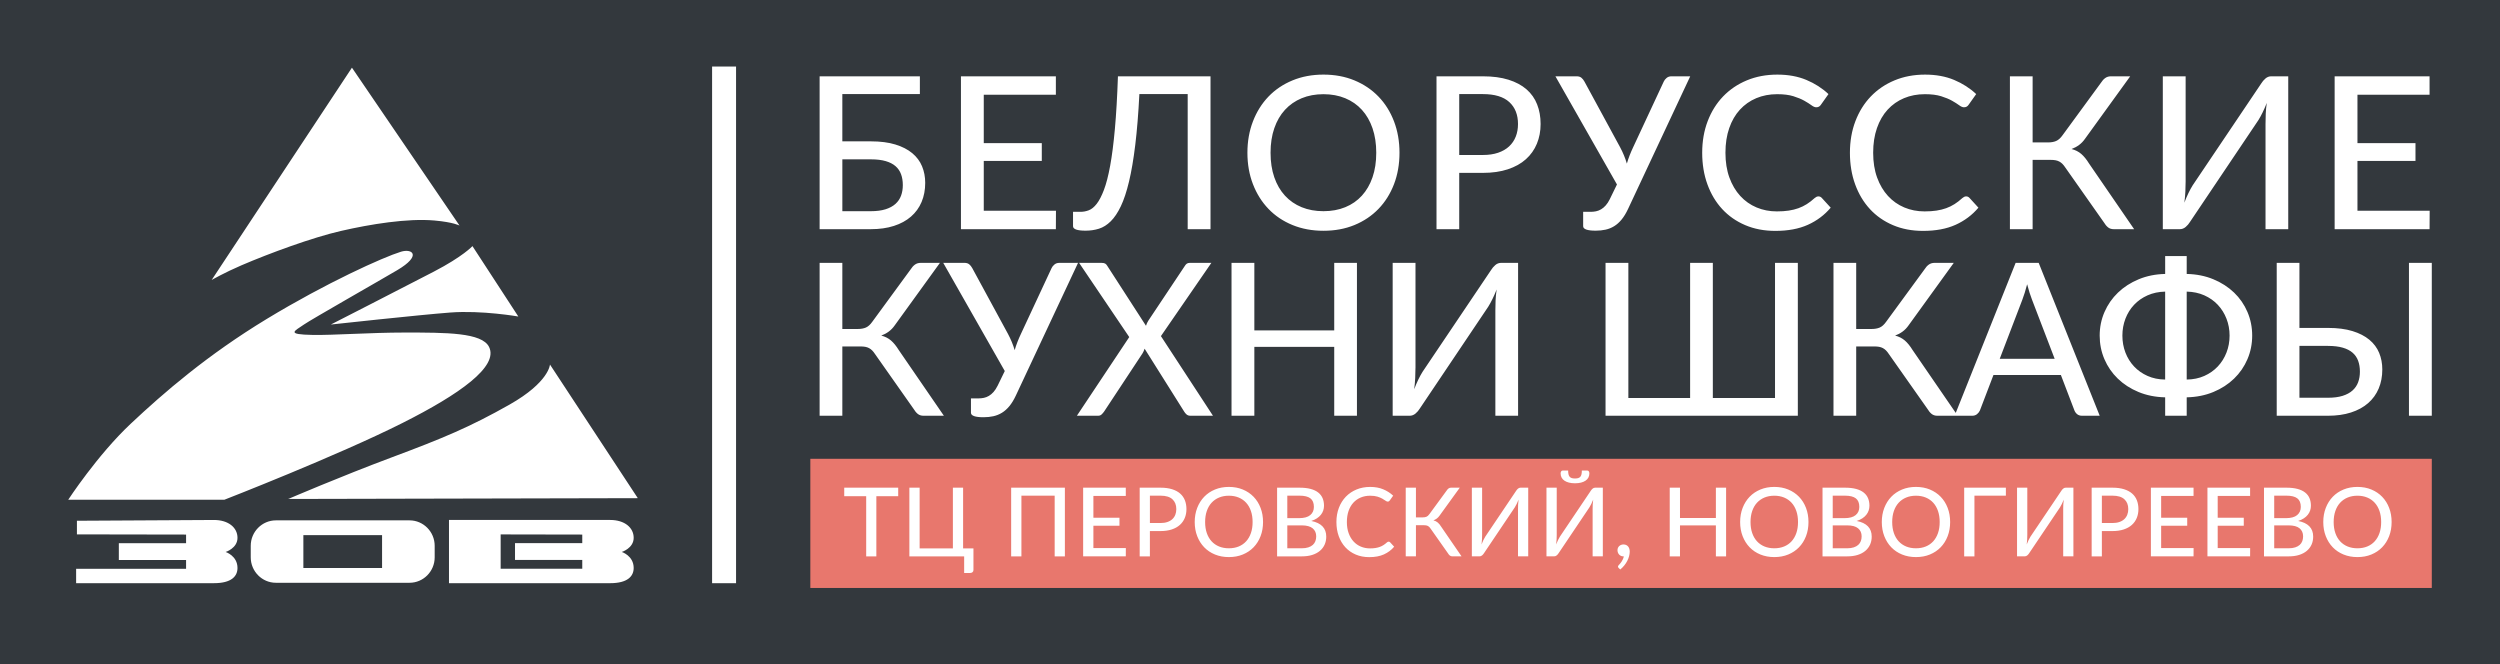
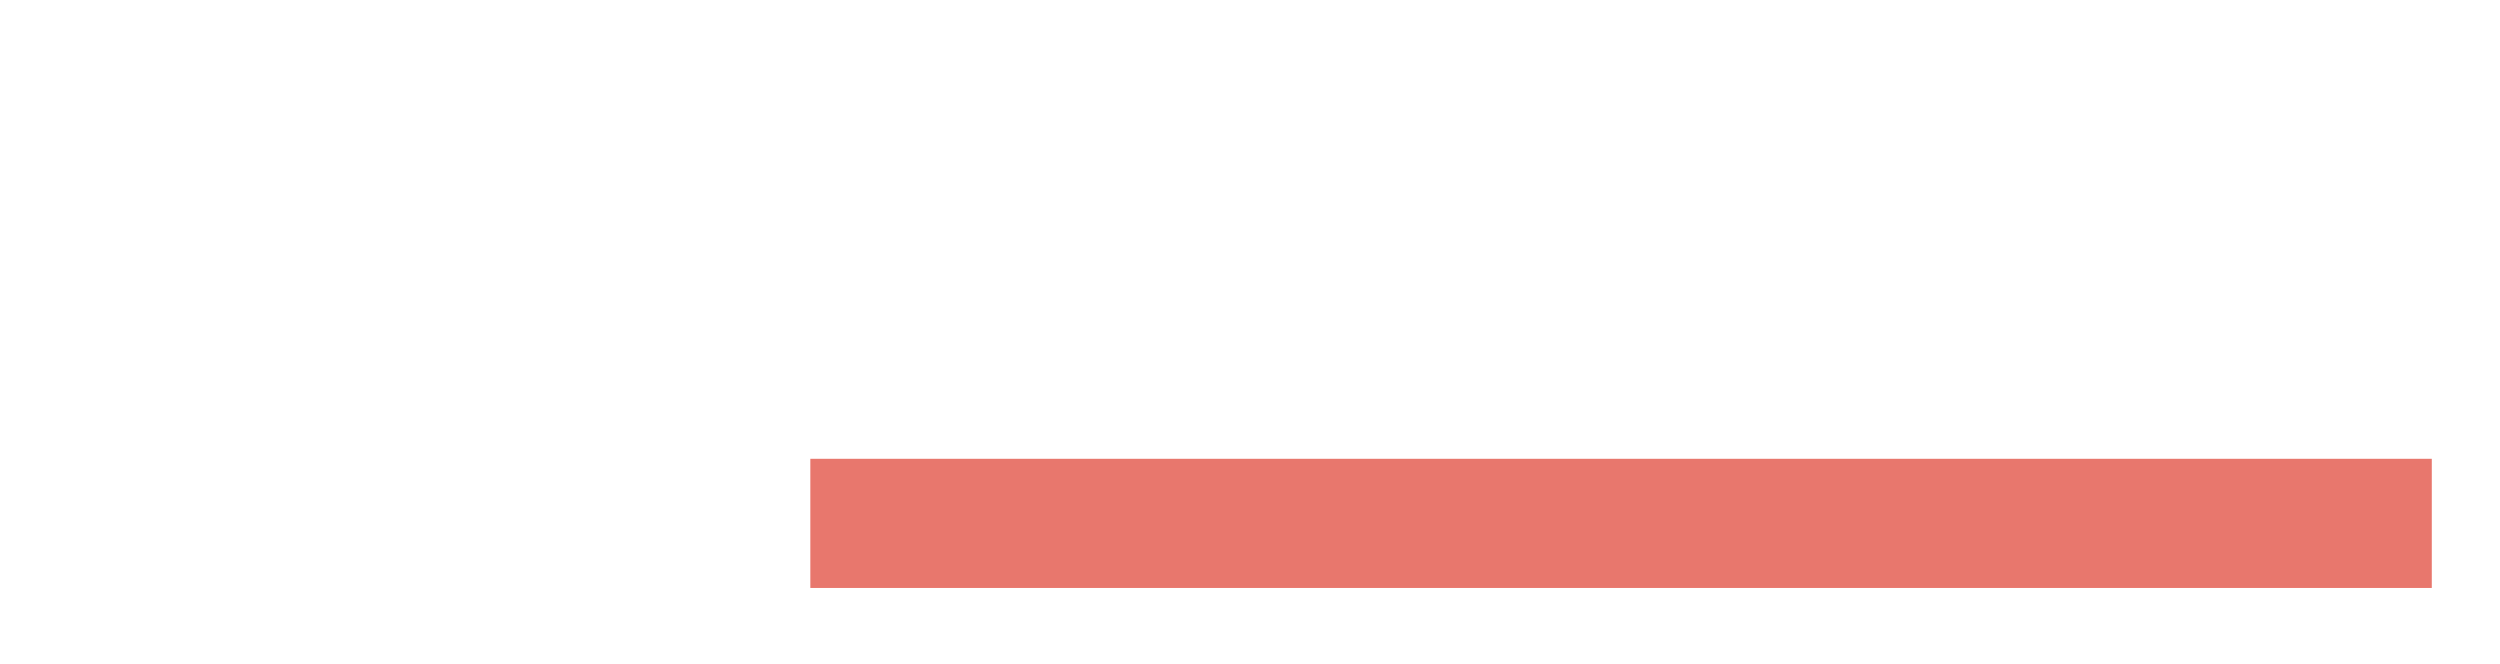
<svg xmlns="http://www.w3.org/2000/svg" viewBox="0 0 320 85">
-   <path d="m0 0h320v85h-320z" fill="#33383d" />
  <path d="m103.723 58.726h207.546v16.533h-207.546z" fill="#e8776d" />
-   <path d="m51.528 54.137c7.325-3.686 12.307-7.23 11.072-9.729-.913-1.843-5.434-1.843-10.834-1.843-4.32 0-9.208.357-11.747.306-3.477-.068-2.329-.478-1.113-1.331.896-.628 9.714-5.642 11.947-6.963 3.173-1.878 1.925-2.8.473-2.357-2.269.694-9.586 3.996-17.18 8.604-7.594 4.609-13.165 9.422-17.416 13.416-4.254 3.995-7.999 9.729-7.999 9.729h19.983s14.447-5.618 22.814-9.832zm.896 12.469h-17.113c-1.769 0-3.216 1.462-3.216 3.252v1.485c0 1.788 1.447 3.252 3.216 3.252h17.113c1.77 0 3.215-1.464 3.215-3.252v-1.485c0-1.79-1.445-3.252-3.215-3.252zm-3.519 6.094h-10.074v-4.199h10.074zm-18.506-3.857c0-1.322-1.18-2.286-3.002-2.286s-17.551.1-17.551.1v1.743l13.972.025v1.101h-8.607v2.151h8.607v1.126h-14.074v1.843h17.653c2.227 0 3.002-.885 3.002-1.946 0-1.562-1.517-2.047-1.517-2.047s1.517-.477 1.517-1.809zm11.949-27.303s11.241-1.23 15.291-1.537c4.049-.307 8.707.511 8.707.511l-5.872-9.012s-1.215 1.332-4.962 3.276c-3.746 1.948-13.164 6.762-13.164 6.762zm22.885 10.242c-5.063 2.867-8.505 4.302-15.089 6.76-6.58 2.458-13.247 5.326-13.247 5.326l44.742-.103-11.243-17.105s-.102 2.253-5.164 5.122zm-21.569-22.226c3.723-.856 8.505-1.639 11.949-1.331 2.453.219 3.207.648 3.207.648l-13.772-20.21-17.955 27.175s1.627-.939 3.813-1.878c3.635-1.559 9.049-3.552 12.758-4.405zm37.447 39.287c0-1.323-1.182-2.288-3.006-2.288h-20.635v8.092h20.635c2.229 0 3.006-.89 3.006-1.947 0-1.564-1.522-2.05-1.522-2.05s1.522-.477 1.522-1.807zm-6.581.682h-8.609v2.15h8.609v1.126h-10.446v-4.396l10.446.02v1.101zm16.618 5.122h3.067v-66.131h-3.067v66.13zm19.601-30.255c.178.032.339.087.485.164s.28.177.403.3.243.275.362.457l4.928 7.004c.173.291.357.513.553.668.196.154.439.231.73.231h2.607l-5.775-8.408c-.319-.518-.649-.924-.99-1.22-.342-.295-.758-.507-1.249-.634.346-.127.664-.297.955-.511.291-.213.551-.484.778-.811l5.775-7.985h-2.457c-.291 0-.539.075-.744.225-.205.149-.38.343-.526.579l-4.928 6.732c-.264.373-.539.62-.826.743s-.63.184-1.031.184h-1.98v-8.462h-2.908v19.568h2.908v-8.871h2.307c.237 0 .444.016.621.047zm27.241-10.744h-2.403c-.246 0-.453.071-.621.211-.169.141-.289.293-.362.456l-3.918 8.408c-.164.345-.314.693-.451 1.042-.137.35-.255.702-.355 1.056-.21-.709-.496-1.403-.86-2.085l-4.573-8.422c-.109-.2-.239-.361-.389-.484s-.353-.184-.607-.184h-2.717l7.877 13.845-.915 1.881c-.164.327-.339.595-.525.804-.187.209-.385.375-.594.498s-.426.207-.649.252-.444.068-.662.068h-.983v1.84c0 .381.537.572 1.611.572.446 0 .865-.043 1.256-.129.391-.087.758-.234 1.099-.443.342-.209.66-.493.956-.852.295-.359.571-.811.826-1.356l7.959-16.979zm173.007-6.67h-9.242v-6.377h7.427v-2.276h-7.427v-6.2h9.229v-2.357h-12.15v19.568h12.15l.014-2.357zm-129.814 20.133v-13.463h-2.921v19.568h2.17c.282 0 .534-.096.758-.286.223-.191.403-.399.539-.627l8.764-13.041c.182-.291.364-.623.546-.995.182-.373.36-.777.532-1.213-.072.49-.118.96-.137 1.411-.018.45-.027.878-.027 1.287v13.463h2.908v-19.568h-2.171c-.282 0-.532.095-.751.286s-.396.4-.533.627l-8.778 13.04c-.182.291-.364.625-.546 1.002s-.355.783-.519 1.22c.063-.5.107-.975.129-1.424.023-.45.034-.879.034-1.288zm78.989-26.647h2.308c.237 0 .443.016.621.048.177.032.338.086.485.164.145.077.28.177.403.3s.243.275.362.456l4.928 7.004c.173.291.357.513.553.668s.439.232.731.232h2.607l-5.774-8.408c-.319-.518-.649-.924-.99-1.22-.341-.295-.757-.507-1.249-.634.346-.127.664-.297.956-.511.292-.213.551-.484.778-.811l5.775-7.985h-2.457c-.291 0-.539.075-.744.225s-.38.343-.525.579l-4.928 6.732c-.264.373-.539.62-.826.743-.286.123-.63.184-1.03.184h-1.98v-8.462h-2.907v19.568h2.907v-8.871zm31.248 13.184v19.568h6.553c1.101 0 2.084-.138 2.949-.416.864-.277 1.595-.674 2.191-1.192s1.049-1.142 1.358-1.873c.31-.731.464-1.547.464-2.447 0-.763-.134-1.469-.403-2.119-.268-.649-.687-1.21-1.256-1.683-.569-.472-1.29-.843-2.164-1.11-.873-.268-1.916-.402-3.126-.402h-3.659v-8.326zm6.566 10.628c.737 0 1.365.075 1.884.225.519.149.939.366 1.263.647.323.282.56.627.71 1.036s.225.872.225 1.39c0 .491-.075.94-.225 1.349-.15.408-.389.761-.717 1.056s-.751.524-1.269.688c-.519.163-1.147.245-1.884.245h-3.645v-6.637h3.659zm-37.037-10.628h-2.949l-7.663 19.203-5.524-8.043c-.319-.518-.649-.924-.99-1.22-.341-.295-.757-.507-1.249-.634.346-.127.664-.297.956-.511.292-.213.55-.484.778-.811l5.775-7.985h-2.457c-.291 0-.539.075-.744.225-.205.149-.38.343-.525.579l-4.928 6.732c-.264.373-.539.62-.826.743-.286.123-.63.184-1.03.184h-1.98v-8.462h-2.907v19.568h2.907v-8.871h2.308c.237 0 .443.016.621.047.177.032.339.087.485.164.145.077.28.177.402.3s.243.275.362.457l4.928 7.004c.173.291.357.513.553.668.196.154.439.231.731.231h4.464c.246 0 .453-.071.621-.211.168-.141.289-.298.362-.47l1.734-4.538h8.628l1.734 4.538c.081.2.202.363.362.49.159.127.366.191.621.191h2.253l-7.809-19.568zm-4.983 12.277 2.894-7.563c.1-.264.202-.561.307-.893.104-.331.207-.692.307-1.084.1.381.202.738.307 1.07s.207.625.307.879l2.908 7.59h-7.031zm-16.619-19.165c.814.881 1.797 1.567 2.949 2.058 1.151.491 2.437.736 3.857.736 1.62 0 3.006-.259 4.157-.777s2.127-1.249 2.928-2.194l-1.147-1.254c-.119-.127-.259-.191-.423-.191-.091 0-.177.021-.259.061-.081.041-.159.093-.232.157-.328.3-.66.556-.997.77-.337.213-.694.388-1.071.524-.378.136-.792.239-1.242.307s-.958.102-1.522.102c-.929 0-1.793-.168-2.594-.504s-1.497-.826-2.089-1.472c-.591-.645-1.056-1.431-1.392-2.357-.337-.927-.505-1.985-.505-3.175 0-1.172.161-2.223.485-3.155.323-.931.778-1.717 1.365-2.357s1.285-1.131 2.096-1.472c.81-.341 1.701-.511 2.675-.511.829 0 1.52.087 2.075.259.555.173 1.021.366 1.399.579.377.214.682.407.915.579.232.173.434.259.608.259.154 0 .28-.032.375-.095.096-.063.176-.145.239-.245l.956-1.349c-.801-.754-1.743-1.358-2.826-1.812s-2.321-.681-3.713-.681c-1.429 0-2.733.245-3.911.736-1.179.49-2.191 1.177-3.038 2.058-.846.881-1.504 1.935-1.972 3.161-.469 1.226-.703 2.575-.703 4.047s.223 2.821.669 4.047 1.076 2.28 1.891 3.161zm-124.933 2.159c.864-.277 1.595-.674 2.191-1.192s1.049-1.142 1.358-1.874c.309-.731.464-1.547.464-2.446 0-.763-.134-1.469-.403-2.119-.269-.649-.687-1.211-1.256-1.683s-1.29-.843-2.164-1.11c-.874-.268-1.916-.402-3.126-.402h-3.659v-6.05h9.925v-2.276h-12.833v19.568h6.553c1.101 0 2.084-.138 2.949-.416zm-6.594-8.523h3.659c.737 0 1.365.075 1.884.225s.94.366 1.263.647c.323.282.56.627.71 1.036s.225.872.225 1.39c0 .491-.075.94-.225 1.349s-.389.761-.717 1.056-.751.525-1.269.688-1.147.246-1.884.246h-3.645v-6.636zm112.62 6.364c.814.881 1.797 1.567 2.949 2.058 1.151.491 2.437.736 3.857.736 1.62 0 3.005-.259 4.157-.777s2.127-1.249 2.928-2.194l-1.147-1.254c-.119-.127-.259-.191-.424-.191-.091 0-.177.021-.259.061-.081.041-.159.093-.232.157-.328.3-.66.556-.997.77-.337.213-.694.388-1.071.524-.378.136-.792.239-1.242.307s-.958.102-1.522.102c-.929 0-1.793-.168-2.594-.504s-1.497-.826-2.089-1.472c-.591-.645-1.056-1.431-1.392-2.357-.337-.927-.505-1.985-.505-3.175 0-1.172.161-2.223.485-3.155.323-.931.778-1.717 1.365-2.357s1.285-1.131 2.096-1.472c.81-.341 1.701-.511 2.675-.511.829 0 1.52.087 2.075.259.555.173 1.021.366 1.399.579.377.214.682.407.915.579.232.173.434.259.607.259.155 0 .28-.032.375-.095.096-.063.176-.145.239-.245l.956-1.349c-.801-.754-1.743-1.358-2.826-1.812s-2.321-.681-3.713-.681c-1.429 0-2.733.245-3.911.736-1.179.49-2.191 1.177-3.038 2.058-.846.881-1.504 1.935-1.972 3.161-.469 1.226-.703 2.575-.703 4.047s.223 2.821.669 4.047 1.076 2.28 1.891 3.161zm87.907 6.888v19.568h2.922v-19.568zm-173.183-6.67h-9.242v-6.377h7.427v-2.276h-7.427v-6.2h9.229v-2.357h-12.15v19.568h12.15l.013-2.357zm3.795 2.548c.601 0 1.169-.084 1.707-.252.537-.168 1.039-.484 1.508-.947s.899-1.104 1.29-1.921c.392-.818.742-1.874 1.051-3.168.31-1.294.576-2.859.799-4.694s.398-4.002.526-6.5h6.184v17.292h2.922v-19.569h-11.85c-.091 2.607-.22 4.847-.389 6.718-.169 1.872-.371 3.45-.607 4.735-.237 1.286-.503 2.317-.799 3.093-.296.777-.606 1.372-.929 1.785s-.66.686-1.01.818-.699.198-1.045.198h-.969v1.84c0 .381.537.572 1.611.572zm23.406-2.787c.851.886 1.875 1.574 3.071 2.064 1.197.49 2.519.736 3.966.736 1.456 0 2.78-.245 3.973-.736 1.192-.491 2.216-1.179 3.071-2.064.855-.886 1.517-1.94 1.986-3.161.468-1.222.703-2.564.703-4.027 0-1.453-.234-2.793-.703-4.02-.469-1.226-1.131-2.283-1.986-3.168-.855-.886-1.879-1.576-3.071-2.071-1.193-.495-2.517-.743-3.973-.743-1.447 0-2.769.248-3.966.743s-2.221 1.185-3.071 2.071c-.851.886-1.513 1.942-1.986 3.168s-.71 2.566-.71 4.02c0 1.463.237 2.805.71 4.027s1.135 2.276 1.986 3.161zm.744-10.322c.318-.927.773-1.712 1.365-2.357.591-.645 1.304-1.14 2.136-1.485.833-.345 1.763-.518 2.792-.518s1.959.173 2.792.518c.833.346 1.543.84 2.13 1.485s1.039 1.431 1.358 2.357c.319.927.478 1.971.478 3.134 0 1.172-.159 2.219-.478 3.141s-.772 1.706-1.358 2.351c-.587.645-1.297 1.138-2.13 1.478-.833.341-1.764.511-2.792.511s-1.959-.17-2.792-.511-1.545-.833-2.136-1.478c-.592-.645-1.047-1.428-1.365-2.351-.319-.922-.478-1.969-.478-3.141 0-1.163.159-2.208.478-3.134zm42.948 9.075c-.164.327-.339.595-.526.804-.186.209-.385.375-.594.498-.21.123-.425.207-.648.252-.224.045-.444.068-.663.068h-.982v1.84c0 .381.537.572 1.611.572.446 0 .864-.043 1.256-.129.391-.086.758-.234 1.099-.443s.66-.493.955-.852.571-.811.826-1.356l7.958-16.979h-2.403c-.246 0-.453.07-.621.211-.169.141-.289.293-.362.457l-3.918 8.408c-.164.345-.314.693-.451 1.042-.137.35-.255.702-.355 1.056-.21-.709-.496-1.404-.86-2.085l-4.573-8.421c-.109-.2-.239-.361-.389-.484s-.353-.184-.608-.184h-2.716l7.877 13.845-.915 1.88zm24.067 8.156h-2.922v17.292h-7.959v-17.292h-2.908v17.292h-7.905v-17.292h-2.921v19.568h24.614v-19.568zm-81.527 9.375 6.457-9.375h-2.771c-.155 0-.282.037-.382.109-.1.073-.191.182-.273.327l-4.642 6.963c-.128.2-.228.418-.3.654l-4.955-7.672c-.073-.127-.159-.222-.259-.286-.101-.063-.255-.095-.464-.095h-2.881l6.417 9.497-6.703 10.071h2.717c.181 0 .332-.057.45-.17.118-.114.223-.234.314-.361l4.929-7.468c.1-.163.186-.359.259-.586l5.065 8.054c.073.127.173.248.3.361.128.114.296.17.506.17h2.88l-6.662-10.193zm25.092 10.193v-19.568h-2.908v8.639h-10.225v-8.639h-2.921v19.568h2.921v-8.817h10.225v8.817zm112.27-15.766c-.738-.709-1.62-1.277-2.648-1.704-1.029-.427-2.166-.654-3.413-.681v-2.29h-2.757v2.29c-1.229.027-2.357.254-3.386.681s-1.913.997-2.655 1.71-1.317 1.542-1.727 2.487-.614 1.949-.614 3.011c0 1.072.202 2.08.608 3.025.404.945.976 1.774 1.713 2.487s1.62 1.283 2.648 1.71 2.166.654 3.413.682v2.357h2.757v-2.357c1.247-.027 2.384-.255 3.413-.682s1.911-.997 2.648-1.71 1.308-1.542 1.713-2.487.608-1.953.608-3.025-.203-2.08-.608-3.025-.976-1.771-1.713-2.48zm-8.819 11.133c-.829-.009-1.579-.164-2.252-.463-.674-.3-1.25-.704-1.727-1.213-.478-.509-.846-1.101-1.106-1.778-.259-.677-.389-1.401-.389-2.174 0-.763.13-1.483.389-2.16.259-.676.628-1.27 1.106-1.778.477-.508 1.053-.913 1.727-1.213.673-.3 1.424-.459 2.252-.477zm7.85-3.455c-.264.677-.635 1.27-1.112 1.778-.478.509-1.054.913-1.727 1.213s-1.425.454-2.253.463v-11.256c.828.018 1.579.177 2.253.477.673.3 1.249.704 1.727 1.213.477.509.848 1.102 1.112 1.778.264.677.396 1.397.396 2.16 0 .773-.132 1.497-.396 2.174zm5.024-30.544c-.018.45-.027.879-.027 1.288v13.463h2.908v-19.568h-2.171c-.282 0-.532.095-.751.286s-.396.4-.532.627l-8.778 13.041c-.182.291-.364.625-.546 1.002s-.355.784-.519 1.22c.064-.499.107-.974.129-1.424.023-.45.034-.879.034-1.288v-13.463h-2.921v19.568h2.17c.282 0 .534-.095.758-.286.223-.191.402-.4.539-.627l8.764-13.041c.182-.291.364-.622.546-.995.182-.372.359-.777.532-1.213-.073.491-.118.961-.137 1.41zm-94.619-3.147c-.61-.532-1.379-.942-2.307-1.233-.929-.291-2.021-.436-3.276-.436h-5.939v19.568h2.907v-7.208h3.031c1.201 0 2.263-.152 3.188-.457.923-.304 1.695-.733 2.314-1.288.619-.554 1.088-1.215 1.406-1.983.319-.768.478-1.61.478-2.528s-.148-1.753-.444-2.507c-.295-.754-.748-1.397-1.358-1.928zm-1.379 6.05c-.191.486-.476.904-.853 1.254-.378.35-.847.62-1.406.811s-1.208.286-1.945.286h-3.031v-7.794h3.031c1.51 0 2.636.341 3.379 1.022.742.681 1.113 1.617 1.113 2.807 0 .591-.096 1.129-.287 1.615zm25.617 48.818h-4.595v-3.882h-1.313v8.792h1.313v-3.962h4.595v3.962h1.307v-8.792h-1.307zm-16.452-6.074h-.705c0 .192-.016.352-.046.481-.031.129-.08.233-.147.312-.068.08-.157.137-.27.171-.112.035-.25.053-.414.053s-.301-.017-.414-.053c-.113-.034-.203-.091-.27-.171-.068-.08-.117-.184-.147-.312-.031-.129-.046-.289-.046-.481h-.706c-.081 0-.145.036-.19.11s-.068.155-.068.245c0 .204.042.384.126.542.084.157.205.29.365.398s.353.191.58.248.483.086.77.086.543-.029.77-.086.42-.14.58-.248c.159-.108.281-.24.365-.398.084-.157.126-.338.126-.542 0-.09-.022-.172-.067-.245-.046-.074-.108-.11-.19-.11zm5.223 9.726c-.068-.084-.152-.149-.252-.196s-.216-.071-.347-.071c-.114 0-.219.02-.313.059s-.175.091-.242.156c-.068.065-.12.142-.156.23-.037.088-.056.181-.056.279 0 .114.019.22.056.318s.089.183.156.254c.067.072.147.128.239.169s.193.061.304.061h.055c-.024.131-.064.254-.12.371-.055.116-.114.222-.177.318-.064.096-.128.181-.193.254-.065.074-.119.133-.159.178-.029.029-.052.058-.071.089-.019.03-.028.06-.028.088 0 .069.031.133.092.19l.203.19c.192-.159.364-.332.516-.52.151-.188.278-.382.38-.582s.18-.402.234-.606c.053-.204.08-.398.08-.582 0-.126-.017-.245-.049-.355-.033-.11-.083-.207-.15-.291zm75.462-2.667h3.337v-1.023h-3.337v-2.786h4.147v-1.059h-5.46v8.792h5.46l.006-1.059h-4.153v-2.866zm-53.59-3.701c-.384-.398-.844-.708-1.38-.93-.535-.222-1.13-.334-1.785-.334-.65 0-1.244.111-1.782.334-.538.222-.998.533-1.38.93-.383.398-.68.873-.893 1.424s-.319 1.153-.319 1.806c0 .657.107 1.261.319 1.809.213.549.51 1.023.893 1.421.382.398.842.707 1.38.927.537.221 1.132.331 1.782.331.655 0 1.25-.11 1.785-.331.536-.221.996-.53 1.38-.927.385-.398.682-.872.893-1.421s.316-1.152.316-1.809c0-.653-.105-1.255-.316-1.806-.21-.551-.508-1.026-.893-1.424zm-.344 4.641c-.143.414-.347.767-.61 1.057-.264.289-.583.511-.957.664s-.793.23-1.255.23-.88-.077-1.255-.23c-.374-.153-.694-.375-.96-.664-.266-.29-.47-.642-.613-1.057-.143-.414-.215-.884-.215-1.411 0-.523.072-.992.215-1.408.143-.417.347-.77.613-1.06.266-.289.586-.512.96-.667s.793-.233 1.255-.233.881.078 1.255.233.693.378.957.667c.264.29.467.643.61 1.06.143.416.214.886.214 1.408 0 .527-.071.997-.214 1.411zm21.483 2.985h1.313v-7.77h4.024v-1.023h-5.337v8.792zm12.667-8.664c-.098.086-.178.179-.239.282l-3.944 5.859c-.082.131-.164.281-.246.45s-.159.352-.233.548c.029-.224.048-.438.058-.64s.016-.395.016-.578v-6.05h-1.313v8.792h.976c.126 0 .24-.042.34-.129.1-.086.181-.179.242-.282l3.939-5.86c.081-.13.163-.279.245-.447.082-.167.162-.349.239-.545-.032.22-.053.432-.061.633-.008.202-.012.395-.012.579v6.05h1.307v-8.792h-.975c-.127 0-.24.042-.338.129zm12.545 4.739h3.337v-1.023h-3.337v-2.786h4.147v-1.059h-5.46v8.792h5.46l.006-1.059h-4.153v-2.866zm-28.218-3.701c-.384-.398-.844-.708-1.38-.93s-1.131-.334-1.785-.334c-.65 0-1.244.111-1.782.334-.538.222-.998.533-1.38.93-.383.398-.68.873-.893 1.424s-.319 1.153-.319 1.806c0 .657.107 1.261.319 1.809.213.549.51 1.023.893 1.421.382.398.842.707 1.38.927.537.221 1.132.331 1.782.331.655 0 1.25-.11 1.785-.331.536-.221.996-.53 1.38-.927.385-.398.682-.872.893-1.421s.316-1.152.316-1.809c0-.653-.106-1.255-.316-1.806s-.508-1.026-.893-1.424zm-.344 4.641c-.143.414-.347.767-.61 1.057-.264.289-.583.511-.957.664s-.793.23-1.255.23-.88-.077-1.254-.23-.694-.375-.96-.664c-.266-.29-.47-.642-.613-1.057-.143-.414-.215-.884-.215-1.411 0-.523.072-.992.215-1.408.143-.417.348-.77.613-1.06.266-.289.586-.512.96-.667s.793-.233 1.254-.233.881.078 1.255.233.693.378.957.667c.264.29.467.643.61 1.06.143.416.214.886.214 1.408 0 .527-.071.997-.214 1.411zm-10.409-1.546c.278-.09.519-.202.724-.337.204-.135.374-.286.509-.456s.235-.352.301-.548c.065-.196.098-.4.098-.612 0-.359-.06-.68-.181-.965-.12-.283-.307-.526-.561-.725-.253-.2-.577-.353-.972-.459s-.868-.159-1.42-.159h-2.871v8.792h3.172c.494 0 .936-.061 1.325-.184s.716-.296.982-.52c.265-.225.468-.491.607-.799s.209-.65.209-1.026c0-1.082-.64-1.749-1.92-2.002zm-3.068-3.239h1.564c.63 0 1.094.114 1.392.343.299.229.448.594.448 1.096 0 .441-.156.791-.47 1.05-.313.26-.79.389-1.432.389h-1.502v-2.877zm3.595 5.82c-.069.186-.179.346-.328.481s-.341.241-.576.318c-.235.078-.518.117-.849.117h-1.84v-2.933h1.84c.634 0 1.102.126 1.405.376.303.251.454.596.454 1.032 0 .221-.035.423-.104.609zm34.727-6.092c-.274-.239-.619-.423-1.037-.554-.417-.13-.908-.196-1.472-.196h-2.669v8.792h1.307v-3.239h1.362c.54 0 1.017-.068 1.432-.205.415-.136.761-.329 1.04-.578.278-.249.488-.546.631-.891s.215-.724.215-1.136-.066-.788-.199-1.127-.337-.628-.61-.866zm-.62 2.718c-.086.218-.214.406-.383.563-.17.157-.38.279-.632.364-.252.086-.543.129-.874.129h-1.362v-3.502h1.362c.679 0 1.185.153 1.518.459.334.306.5.726.5 1.261 0 .265-.043.507-.129.726zm-132.335 1.399h3.337v-1.023h-3.337v-2.786h4.147v-1.059h-5.46v8.792h5.46l.006-1.059h-4.153v-2.866zm-31.893-3.778h2.81v7.703h1.301v-7.703h2.797v-1.089h-6.908zm42.996-.339c-.274-.239-.619-.423-1.037-.554-.417-.13-.908-.196-1.472-.196h-2.669v8.792h1.306v-3.239h1.362c.54 0 1.017-.068 1.432-.205.415-.136.761-.329 1.039-.578.279-.249.489-.546.632-.891s.214-.724.214-1.136-.066-.788-.199-1.127-.337-.628-.61-.866zm-.619 2.718c-.086.218-.214.406-.383.563-.17.157-.38.279-.632.364-.252.086-.543.129-.874.129h-1.362v-3.502h1.362c.679 0 1.185.153 1.518.459s.5.726.5 1.261c0 .265-.043.507-.129.726zm143.726.793c.278-.09.519-.202.724-.337.204-.135.374-.286.509-.456s.235-.352.301-.548c.065-.196.098-.4.098-.612 0-.359-.06-.68-.181-.965-.12-.283-.307-.526-.561-.725-.253-.2-.577-.353-.972-.459s-.868-.159-1.42-.159h-2.871v8.792h3.172c.494 0 .936-.061 1.324-.184.389-.123.716-.296.982-.52.265-.225.468-.491.608-.799.139-.308.208-.65.208-1.026 0-1.082-.64-1.749-1.92-2.002zm-3.067-3.239h1.564c.63 0 1.094.114 1.392.343.299.229.448.594.448 1.096 0 .441-.156.791-.47 1.05-.313.26-.79.389-1.432.389h-1.502v-2.877zm3.594 5.82c-.069.186-.178.346-.328.481-.149.135-.341.241-.576.318-.235.078-.518.117-.849.117h-1.84v-2.933h1.84c.634 0 1.102.126 1.405.376.302.251.453.596.453 1.032 0 .221-.035.423-.104.609zm-134.23-5.676c-.385-.398-.845-.708-1.38-.93-.536-.222-1.131-.334-1.785-.334-.651 0-1.244.111-1.782.334-.538.222-.998.533-1.38.93-.382.398-.68.873-.893 1.424s-.319 1.153-.319 1.806c0 .657.106 1.261.319 1.809.213.549.51 1.023.893 1.421.382.398.842.707 1.38.927.538.221 1.132.331 1.782.331.654 0 1.249-.11 1.785-.331s.996-.53 1.38-.927c.384-.398.682-.872.892-1.421.211-.549.316-1.152.316-1.809 0-.653-.105-1.255-.316-1.806-.21-.551-.508-1.026-.892-1.424zm-.344 4.641c-.143.414-.346.767-.61 1.057-.264.289-.583.511-.957.664s-.793.23-1.254.23-.881-.077-1.254-.23c-.374-.153-.694-.375-.96-.664-.266-.29-.47-.642-.613-1.057-.143-.414-.214-.884-.214-1.411 0-.523.071-.992.214-1.408.143-.417.347-.77.613-1.06.266-.289.586-.512.96-.667s.792-.233 1.254-.233.88.078 1.254.233.693.378.957.667c.264.29.467.643.61 1.06.143.416.215.886.215 1.408 0 .527-.072.997-.215 1.411zm-30.69 2.985h1.313v-7.77h4.257v7.77h1.307v-8.792h-6.877zm-6.152-8.792h-1.306v7.77h-4.257v-7.77h-1.313v8.792h7.012v2.125h.773c.123 0 .223-.035.301-.105.078-.069.116-.161.116-.275v-2.768h-1.325v-7.77zm71.022.128c-.098.086-.178.179-.239.282l-3.944 5.859c-.082.131-.164.281-.246.45s-.159.352-.233.548c.029-.224.048-.438.058-.64s.016-.395.016-.578v-6.05h-1.313v8.792h.976c.126 0 .24-.042.34-.129.1-.086.181-.179.242-.282l3.939-5.86c.081-.13.163-.279.245-.447.082-.167.162-.349.239-.545-.032.22-.053.432-.061.633-.008.202-.012.395-.012.579v6.05h1.307v-8.792h-.975c-.127 0-.24.042-.338.129zm110.62 1.038c-.384-.398-.844-.708-1.38-.93-.535-.222-1.13-.334-1.785-.334-.65 0-1.244.111-1.782.334-.538.222-.998.533-1.38.93-.383.398-.68.873-.893 1.424s-.319 1.153-.319 1.806c0 .657.107 1.261.319 1.809.213.549.51 1.023.893 1.421.382.398.842.707 1.38.927.537.221 1.132.331 1.782.331.655 0 1.25-.11 1.785-.331.536-.221.996-.53 1.38-.927.385-.398.682-.872.893-1.421s.316-1.152.316-1.809c0-.653-.105-1.255-.316-1.806-.21-.551-.508-1.026-.893-1.424zm-.343 4.641c-.143.414-.347.767-.611 1.057-.264.289-.583.511-.957.664s-.793.23-1.255.23-.88-.077-1.255-.23c-.374-.153-.694-.375-.96-.664-.266-.29-.47-.642-.613-1.057-.143-.414-.215-.884-.215-1.411 0-.523.072-.992.215-1.408.143-.417.347-.77.613-1.06.266-.289.586-.512.96-.667s.793-.233 1.255-.233.881.078 1.255.233.693.378.957.667c.264.29.467.643.611 1.06.143.416.214.886.214 1.408 0 .527-.071.997-.214 1.411zm-100.726-5.679c-.098.086-.178.179-.239.282l-3.944 5.859c-.082.131-.164.281-.246.45s-.159.352-.233.548c.029-.224.048-.438.058-.64s.016-.395.016-.578v-6.05h-1.313v8.792h.976c.126 0 .24-.042.34-.129.1-.086.181-.179.242-.282l3.939-5.86c.081-.13.163-.279.245-.447.082-.167.162-.349.239-.545-.032.22-.053.432-.061.633-.008.202-.012.395-.012.579v6.05h1.306v-8.792h-.975c-.127 0-.24.042-.338.129zm-26.101 6.778c-.041 0-.08.01-.116.028-.037.018-.072.042-.104.071-.147.135-.297.25-.448.346s-.312.175-.482.236-.356.107-.558.138-.43.046-.683.046c-.418 0-.806-.075-1.166-.227-.36-.151-.673-.371-.939-.661-.266-.289-.474-.643-.625-1.059-.152-.416-.227-.892-.227-1.427 0-.527.072-.999.217-1.418.146-.418.35-.771.613-1.059.264-.288.578-.508.942-.661s.765-.23 1.202-.23c.372 0 .683.039.933.116.249.078.459.164.628.261.17.096.307.182.411.26.105.078.195.116.273.116.069 0 .126-.014.169-.042.043-.029.078-.065.107-.111l.43-.606c-.36-.339-.783-.611-1.27-.814-.486-.205-1.043-.306-1.668-.306-.642 0-1.228.11-1.758.331-.529.22-.984.529-1.365.924-.38.396-.676.869-.887 1.421-.21.551-.316 1.157-.316 1.818s.1 1.268.301 1.818c.2.551.484 1.025.85 1.421.365.396.808.704 1.324.924.518.221 1.095.331 1.733.331.728 0 1.351-.116 1.868-.349.518-.233.956-.561 1.316-.985l-.515-.563c-.053-.057-.117-.086-.19-.086zm6.291-2.44c-.153-.133-.34-.228-.561-.285.156-.057.298-.134.43-.23.131-.096.247-.218.35-.365l2.595-3.588h-1.104c-.131 0-.242.033-.334.101-.092.067-.171.154-.236.26l-2.215 3.025c-.119.167-.242.279-.371.334-.129.056-.283.083-.464.083h-.889v-3.802h-1.307v8.792h1.307v-3.986h1.036c.107 0 .199.007.279.021s.152.039.218.074c.065.035.126.08.181.135s.109.124.162.205l2.215 3.147c.077.131.161.231.248.3.088.069.198.104.328.104h1.172l-2.595-3.778c-.143-.233-.292-.415-.445-.548zm-16.198-.205c.278-.09.519-.202.724-.337.204-.135.374-.286.509-.456s.235-.352.301-.548c.065-.196.098-.4.098-.612 0-.359-.061-.68-.181-.965-.121-.283-.308-.526-.561-.725-.254-.2-.578-.353-.972-.459-.395-.106-.868-.159-1.42-.159h-2.871v8.792h3.171c.495 0 .936-.061 1.325-.184.388-.123.715-.296.981-.52.266-.225.468-.491.607-.799s.208-.65.208-1.026c0-1.082-.64-1.749-1.92-2.002zm-3.067-3.239h1.564c.63 0 1.094.114 1.393.343.298.229.447.594.447 1.096 0 .441-.156.791-.469 1.05-.313.26-.791.389-1.432.389h-1.503v-2.877zm3.595 5.82c-.069.186-.179.346-.328.481-.15.135-.342.241-.577.318-.235.078-.518.117-.849.117h-1.84v-2.933h1.84c.634 0 1.102.126 1.405.376.303.251.454.596.454 1.032 0 .221-.035.423-.105.609z" fill="#fff" />
</svg>